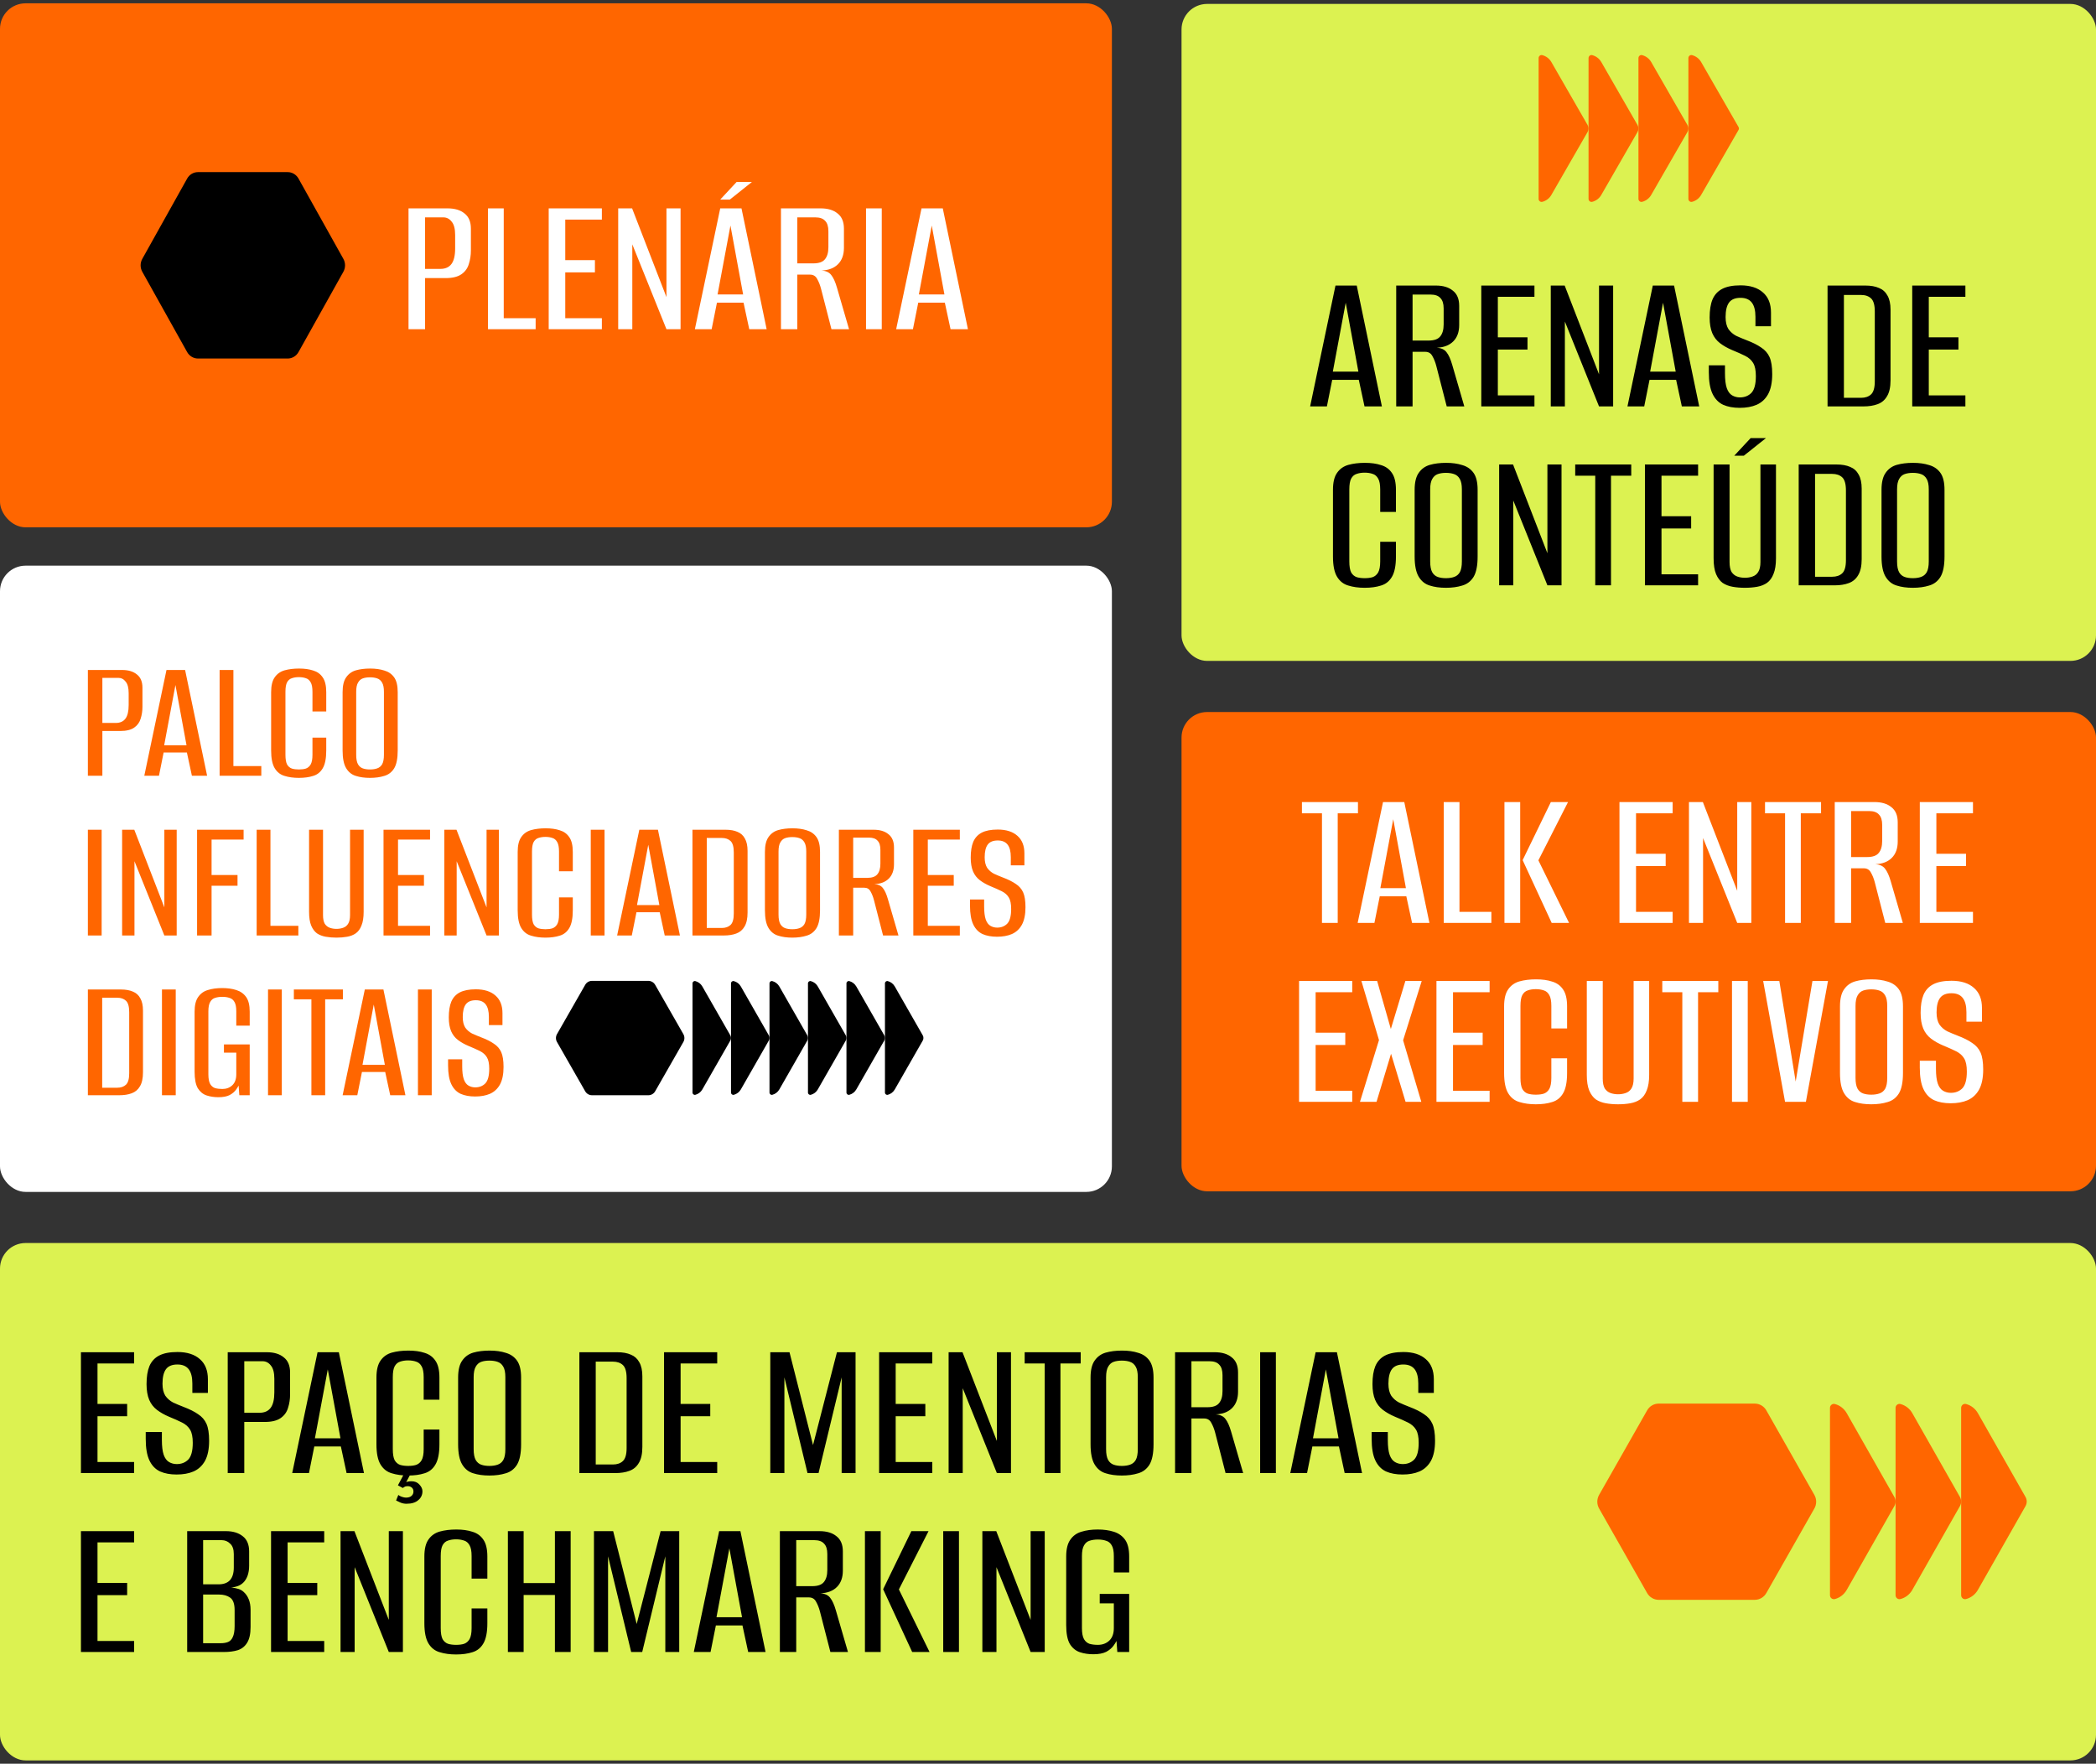
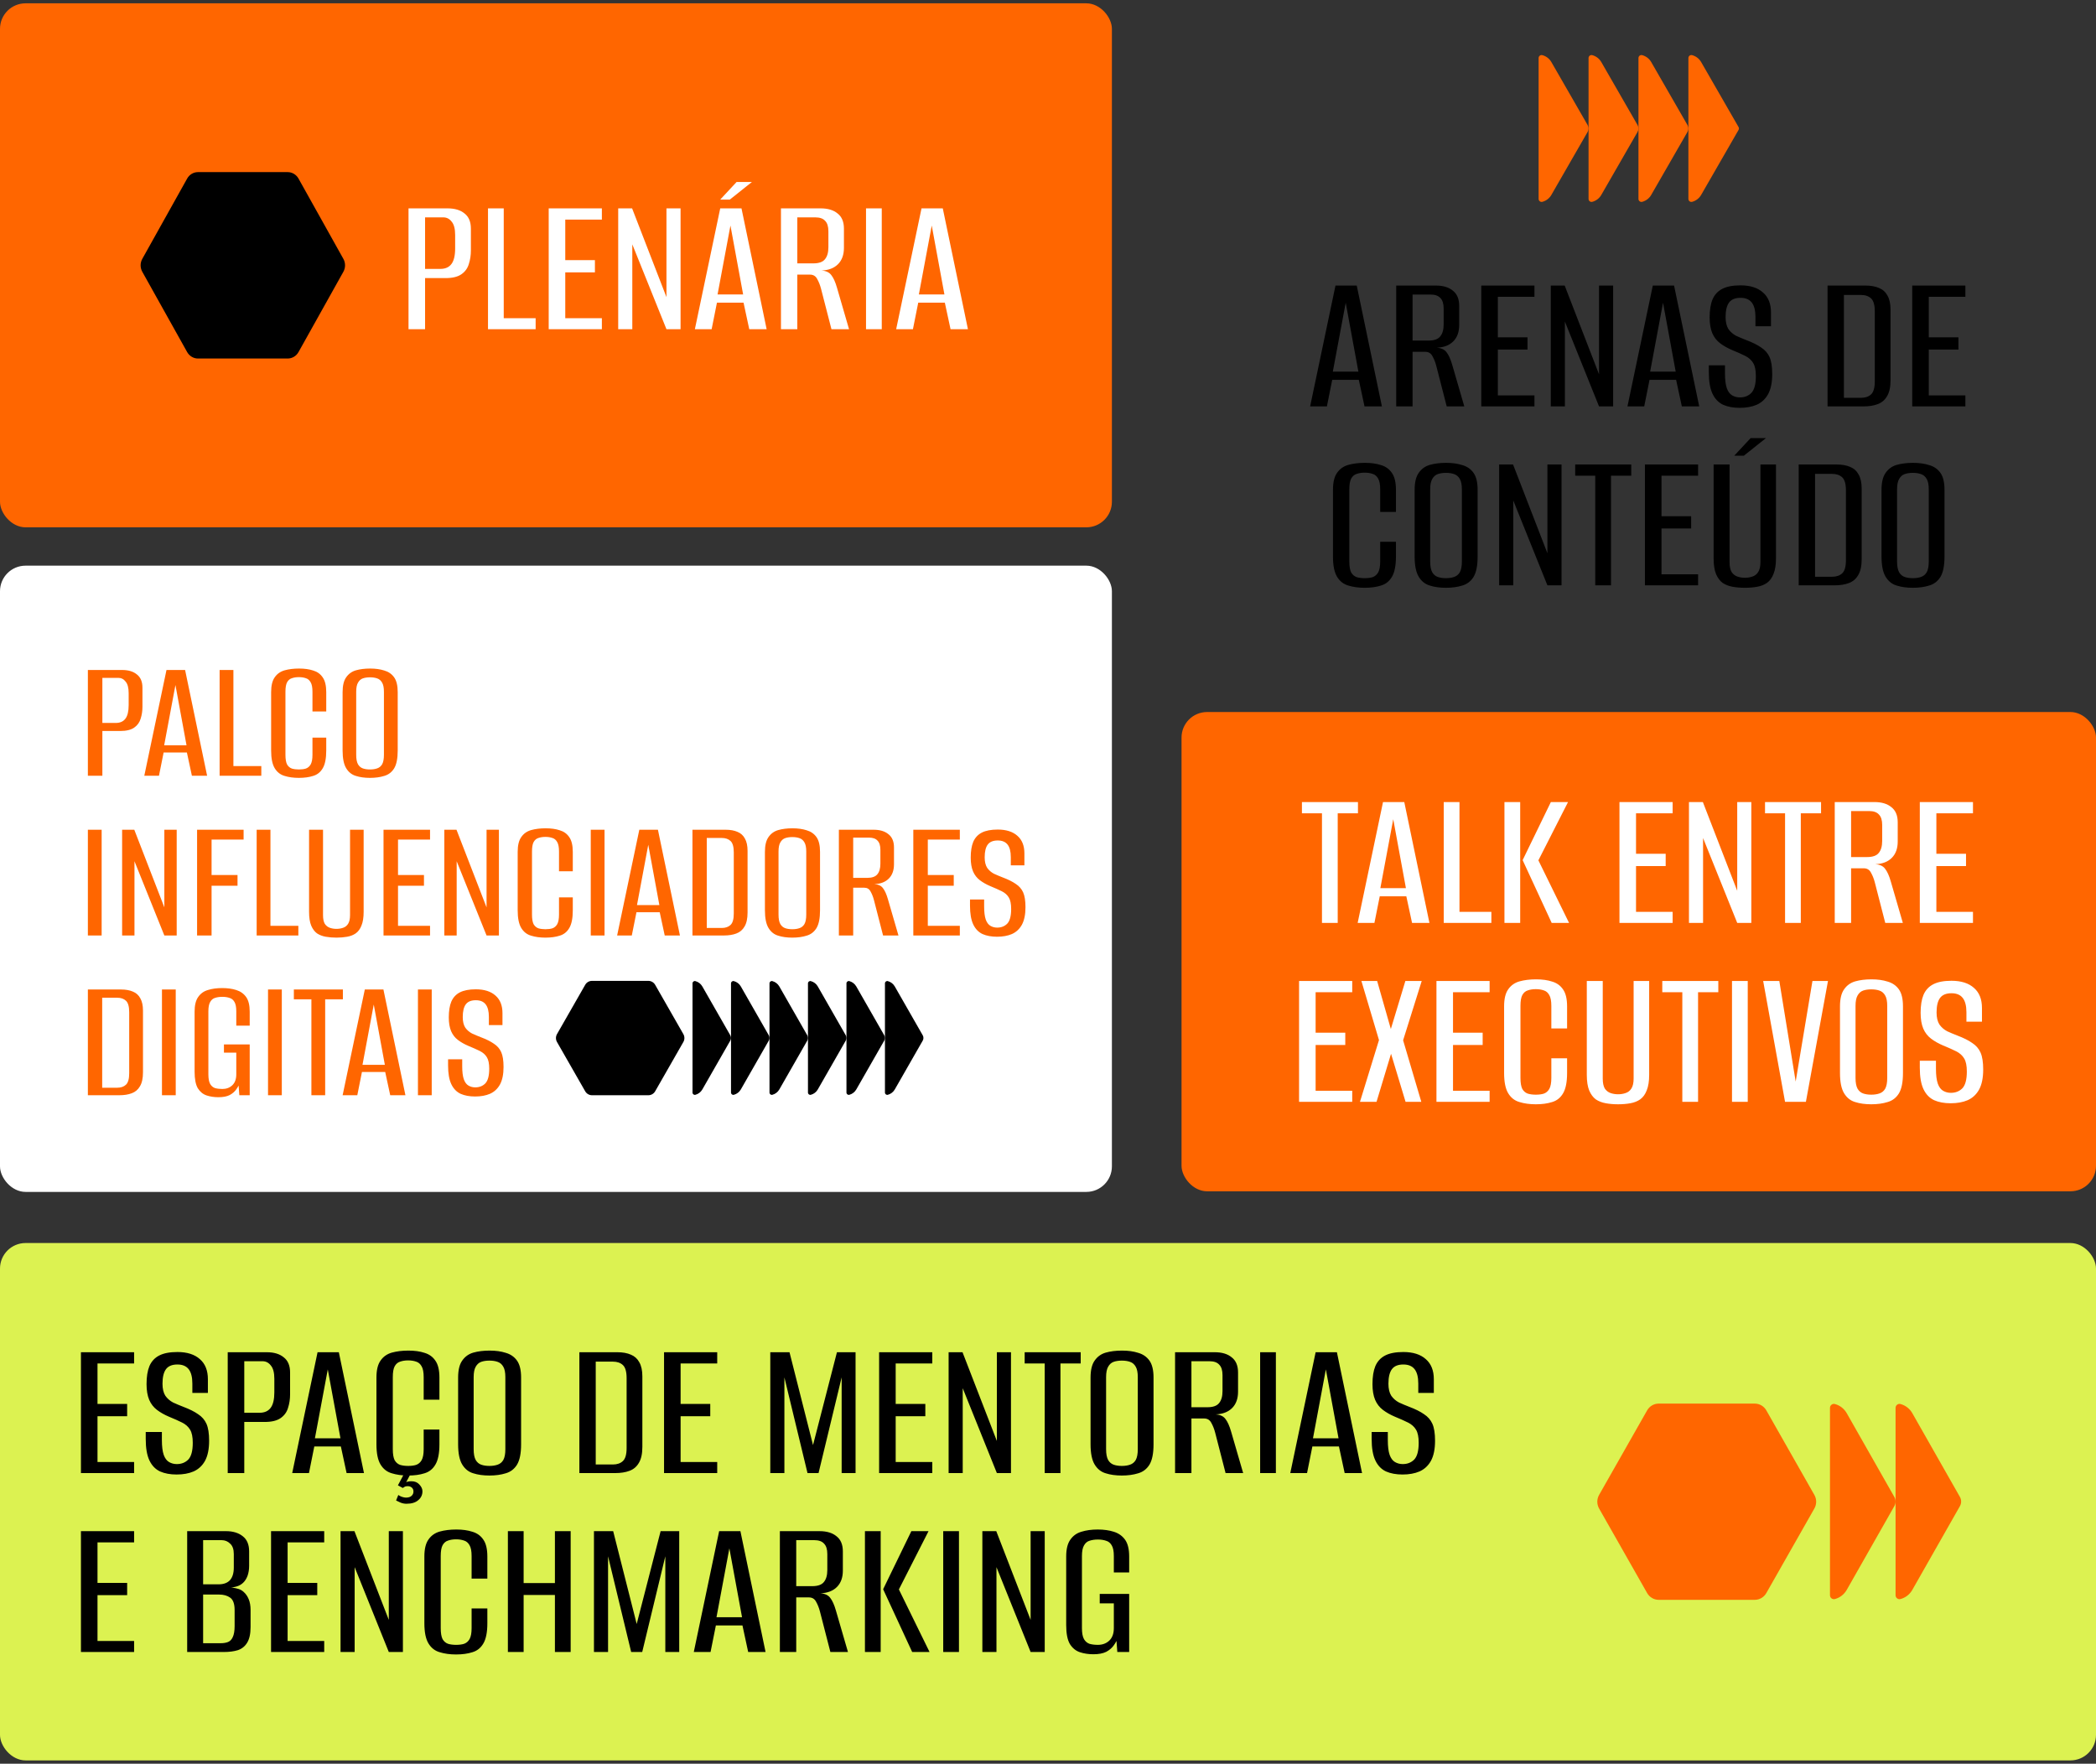
<svg xmlns="http://www.w3.org/2000/svg" width="328" height="276" viewBox="0 0 328 276" fill="none">
  <rect x="0" y="0" width="328" height="276" fill="#333333" stroke="none" />
  <rect y="0.519" width="174" height="82" rx="4" fill="#FF6600" />
  <path d="M45.019 26.934H30.982C30.282 26.934 29.633 27.319 29.285 27.948L22.269 40.506C21.917 41.134 21.917 41.904 22.269 42.533L29.285 55.091C29.638 55.719 30.282 56.104 30.982 56.104H45.019C45.719 56.104 46.368 55.719 46.715 55.091L53.732 42.533C54.084 41.904 54.084 41.134 53.732 40.506L46.715 27.948C46.363 27.319 45.719 26.934 45.019 26.934Z" fill="black" />
  <path d="M63.928 51.519V32.607H70.04C71.171 32.607 72.056 32.874 72.697 33.407C73.358 33.919 73.689 34.708 73.689 35.775V39.199C73.689 39.946 73.582 40.65 73.368 41.311C73.177 41.972 72.793 42.506 72.216 42.911C71.641 43.316 70.808 43.519 69.721 43.519H66.52V51.519H63.928ZM66.52 42.079H68.921C69.689 42.079 70.264 41.823 70.648 41.311C71.032 40.799 71.225 39.988 71.225 38.879V36.767C71.225 35.807 71.043 35.114 70.68 34.687C70.339 34.239 69.902 34.015 69.368 34.015H66.52V42.079ZM76.366 51.519V32.607H78.83V49.791H83.822V51.519H76.366ZM85.866 51.519V32.607H94.186V34.367H88.458V40.703H93.098V42.623H88.458V49.791H94.186V51.519H85.866ZM96.741 51.519V32.607H98.917L104.293 46.495V32.607H106.501V51.519H104.293L98.949 38.239V51.519H96.741ZM108.739 51.519L112.707 32.607H116.035L119.971 51.519H117.251L116.355 47.359H112.195L111.363 51.519H108.739ZM112.291 46.079H116.291L114.307 35.295L112.291 46.079ZM112.707 31.231L115.267 28.479H117.667L114.211 31.231H112.707ZM122.21 51.519V32.607H128.418C129.548 32.607 130.434 32.874 131.074 33.407C131.735 33.919 132.066 34.708 132.066 35.775V38.783C132.066 39.871 131.756 40.724 131.138 41.343C130.519 41.962 129.655 42.292 128.546 42.335C129.25 42.378 129.762 42.612 130.082 43.039C130.423 43.466 130.722 44.127 130.978 45.023L132.866 51.519H130.114L128.482 45.183C128.332 44.607 128.13 44.095 127.874 43.647C127.639 43.199 127.266 42.975 126.754 42.975H124.77V51.519H122.21ZM124.77 41.215H127.266C128.14 41.215 128.748 41.002 129.09 40.575C129.452 40.148 129.634 39.519 129.634 38.687V36.191C129.634 35.444 129.463 34.9 129.122 34.559C128.802 34.196 128.29 34.015 127.586 34.015H124.77V41.215ZM135.522 51.519V32.607H137.986V51.519H135.522ZM140.239 51.519L144.207 32.607H147.535L151.471 51.519H148.751L147.855 47.359H143.695L142.863 51.519H140.239ZM143.791 46.079H147.791L145.807 35.295L143.791 46.079Z" fill="white" />
  <rect y="88.519" width="174" height="98" rx="4" fill="white" />
  <path d="M13.751 121.392V104.844H19.099C20.089 104.844 20.863 105.077 21.423 105.544C22.002 105.992 22.291 106.683 22.291 107.616V110.612C22.291 111.265 22.198 111.881 22.011 112.46C21.843 113.039 21.507 113.505 21.003 113.86C20.499 114.215 19.771 114.392 18.819 114.392H16.019V121.392H13.751ZM16.019 113.132H18.119C18.791 113.132 19.295 112.908 19.631 112.46C19.967 112.012 20.135 111.303 20.135 110.332V108.484C20.135 107.644 19.977 107.037 19.659 106.664C19.361 106.272 18.978 106.076 18.511 106.076H16.019V113.132ZM22.582 121.392L26.054 104.844H28.966L32.41 121.392H30.03L29.246 117.752H25.606L24.878 121.392H22.582ZM25.69 116.632H29.19L27.454 107.196L25.69 116.632ZM34.368 121.392V104.844H36.525V119.88H40.892V121.392H34.368ZM46.769 121.728C45.929 121.728 45.182 121.625 44.529 121.42C43.876 121.233 43.362 120.832 42.989 120.216C42.616 119.6 42.429 118.676 42.429 117.444V108.316C42.429 107.289 42.616 106.515 42.989 105.992C43.362 105.451 43.876 105.087 44.529 104.9C45.201 104.713 45.957 104.62 46.797 104.62C47.656 104.62 48.393 104.723 49.009 104.928C49.644 105.115 50.138 105.469 50.493 105.992C50.866 106.515 51.053 107.289 51.053 108.316V111.34H48.897V108.26C48.897 107.588 48.804 107.093 48.617 106.776C48.43 106.44 48.178 106.225 47.861 106.132C47.544 106.02 47.18 105.964 46.769 105.964C46.358 105.964 45.994 106.02 45.677 106.132C45.36 106.225 45.108 106.44 44.921 106.776C44.753 107.093 44.669 107.588 44.669 108.26V118.116C44.669 118.788 44.753 119.292 44.921 119.628C45.108 119.945 45.36 120.16 45.677 120.272C45.994 120.365 46.358 120.412 46.769 120.412C47.198 120.412 47.562 120.365 47.861 120.272C48.178 120.16 48.43 119.945 48.617 119.628C48.804 119.292 48.897 118.788 48.897 118.116V115.428H51.053V117.444C51.053 118.695 50.866 119.628 50.493 120.244C50.138 120.841 49.644 121.233 49.009 121.42C48.374 121.625 47.628 121.728 46.769 121.728ZM57.897 121.728C57.057 121.728 56.319 121.625 55.685 121.42C55.05 121.233 54.546 120.832 54.173 120.216C53.799 119.6 53.613 118.676 53.613 117.444V108.316C53.613 107.289 53.799 106.515 54.173 105.992C54.546 105.451 55.05 105.087 55.685 104.9C56.338 104.713 57.085 104.62 57.925 104.62C58.765 104.62 59.502 104.723 60.137 104.928C60.79 105.115 61.303 105.469 61.677 105.992C62.05 106.515 62.237 107.289 62.237 108.316V117.444C62.237 118.695 62.05 119.628 61.677 120.244C61.303 120.841 60.79 121.233 60.137 121.42C59.483 121.625 58.737 121.728 57.897 121.728ZM57.897 120.412C58.326 120.412 58.699 120.356 59.017 120.244C59.353 120.132 59.614 119.917 59.801 119.6C59.987 119.264 60.081 118.769 60.081 118.116V108.26C60.081 107.625 59.987 107.149 59.801 106.832C59.614 106.496 59.353 106.272 59.017 106.16C58.699 106.048 58.326 105.992 57.897 105.992C57.467 105.992 57.094 106.048 56.777 106.16C56.459 106.272 56.207 106.496 56.021 106.832C55.834 107.149 55.741 107.625 55.741 108.26V118.116C55.741 118.769 55.834 119.264 56.021 119.6C56.207 119.917 56.459 120.132 56.777 120.244C57.094 120.356 57.467 120.412 57.897 120.412ZM13.751 146.392V129.844H15.907V146.392H13.751ZM19.111 146.392V129.844H21.015L25.719 141.996V129.844H27.651V146.392H25.719L21.043 134.772V146.392H19.111ZM30.841 146.392V129.844H38.121V131.384H33.109V136.928H37.169V138.608H33.109V146.392H30.841ZM40.165 146.392V129.844H42.321V144.88H46.689V146.392H40.165ZM52.65 146.728C52.053 146.728 51.492 146.681 50.97 146.588C50.447 146.495 49.99 146.317 49.598 146.056C49.224 145.776 48.926 145.375 48.702 144.852C48.478 144.311 48.366 143.592 48.366 142.696V129.844H50.55V143.2C50.55 143.797 50.643 144.255 50.83 144.572C51.035 144.871 51.297 145.076 51.614 145.188C51.931 145.3 52.276 145.356 52.65 145.356C53.023 145.356 53.368 145.3 53.686 145.188C54.022 145.076 54.283 144.871 54.47 144.572C54.675 144.255 54.778 143.797 54.778 143.2V129.844H56.906V142.696C56.906 143.573 56.794 144.283 56.57 144.824C56.364 145.365 56.066 145.776 55.674 146.056C55.3 146.317 54.852 146.495 54.33 146.588C53.807 146.681 53.247 146.728 52.65 146.728ZM60.017 146.392V129.844H67.297V131.384H62.285V136.928H66.345V138.608H62.285V144.88H67.297V146.392H60.017ZM69.532 146.392V129.844H71.436L76.141 141.996V129.844H78.073V146.392H76.141L71.465 134.772V146.392H69.532ZM85.351 146.728C84.511 146.728 83.764 146.625 83.111 146.42C82.458 146.233 81.944 145.832 81.571 145.216C81.198 144.6 81.011 143.676 81.011 142.444V133.316C81.011 132.289 81.198 131.515 81.571 130.992C81.944 130.451 82.458 130.087 83.111 129.9C83.783 129.713 84.539 129.62 85.379 129.62C86.238 129.62 86.975 129.723 87.591 129.928C88.226 130.115 88.72 130.469 89.075 130.992C89.448 131.515 89.635 132.289 89.635 133.316V136.34H87.479V133.26C87.479 132.588 87.386 132.093 87.199 131.776C87.012 131.44 86.76 131.225 86.443 131.132C86.126 131.02 85.762 130.964 85.351 130.964C84.94 130.964 84.576 131.02 84.259 131.132C83.942 131.225 83.69 131.44 83.503 131.776C83.335 132.093 83.251 132.588 83.251 133.26V143.116C83.251 143.788 83.335 144.292 83.503 144.628C83.69 144.945 83.942 145.16 84.259 145.272C84.576 145.365 84.94 145.412 85.351 145.412C85.78 145.412 86.144 145.365 86.443 145.272C86.76 145.16 87.012 144.945 87.199 144.628C87.386 144.292 87.479 143.788 87.479 143.116V140.428H89.635V142.444C89.635 143.695 89.448 144.628 89.075 145.244C88.72 145.841 88.226 146.233 87.591 146.42C86.956 146.625 86.21 146.728 85.351 146.728ZM92.447 146.392V129.844H94.603V146.392H92.447ZM96.574 146.392L100.046 129.844H102.958L106.402 146.392H104.022L103.238 142.752H99.598L98.87 146.392H96.574ZM99.682 141.632H103.182L101.446 132.196L99.682 141.632ZM108.361 146.392V129.844H113.541C114.287 129.844 114.913 129.956 115.417 130.18C115.921 130.385 116.303 130.731 116.565 131.216C116.845 131.701 116.985 132.345 116.985 133.148V142.808C116.985 143.741 116.826 144.469 116.509 144.992C116.21 145.515 115.781 145.879 115.221 146.084C114.679 146.289 114.026 146.392 113.261 146.392H108.361ZM110.601 145.216H112.953C113.531 145.216 113.989 145.057 114.325 144.74C114.661 144.423 114.829 143.825 114.829 142.948V133.4C114.829 132.523 114.661 131.925 114.325 131.608C113.989 131.291 113.531 131.132 112.953 131.132H110.601V145.216ZM123.986 146.728C123.146 146.728 122.409 146.625 121.774 146.42C121.14 146.233 120.636 145.832 120.262 145.216C119.889 144.6 119.702 143.676 119.702 142.444V133.316C119.702 132.289 119.889 131.515 120.262 130.992C120.636 130.451 121.14 130.087 121.774 129.9C122.428 129.713 123.174 129.62 124.014 129.62C124.854 129.62 125.592 129.723 126.226 129.928C126.88 130.115 127.393 130.469 127.766 130.992C128.14 131.515 128.326 132.289 128.326 133.316V142.444C128.326 143.695 128.14 144.628 127.766 145.244C127.393 145.841 126.88 146.233 126.226 146.42C125.573 146.625 124.826 146.728 123.986 146.728ZM123.986 145.412C124.416 145.412 124.789 145.356 125.106 145.244C125.442 145.132 125.704 144.917 125.89 144.6C126.077 144.264 126.17 143.769 126.17 143.116V133.26C126.17 132.625 126.077 132.149 125.89 131.832C125.704 131.496 125.442 131.272 125.106 131.16C124.789 131.048 124.416 130.992 123.986 130.992C123.557 130.992 123.184 131.048 122.866 131.16C122.549 131.272 122.297 131.496 122.11 131.832C121.924 132.149 121.83 132.625 121.83 133.26V143.116C121.83 143.769 121.924 144.264 122.11 144.6C122.297 144.917 122.549 145.132 122.866 145.244C123.184 145.356 123.557 145.412 123.986 145.412ZM131.275 146.392V129.844H136.707C137.696 129.844 138.471 130.077 139.031 130.544C139.609 130.992 139.899 131.683 139.899 132.616V135.248C139.899 136.2 139.628 136.947 139.087 137.488C138.545 138.029 137.789 138.319 136.819 138.356C137.435 138.393 137.883 138.599 138.163 138.972C138.461 139.345 138.723 139.924 138.947 140.708L140.599 146.392H138.191L136.763 140.848C136.632 140.344 136.455 139.896 136.231 139.504C136.025 139.112 135.699 138.916 135.251 138.916H133.515V146.392H131.275ZM133.515 137.376H135.699C136.464 137.376 136.996 137.189 137.295 136.816C137.612 136.443 137.771 135.892 137.771 135.164V132.98C137.771 132.327 137.621 131.851 137.323 131.552C137.043 131.235 136.595 131.076 135.979 131.076H133.515V137.376ZM142.923 146.392V129.844H150.203V131.384H145.191V136.928H149.251V138.608H145.191V144.88H150.203V146.392H142.923ZM156.023 146.588C155.145 146.588 154.389 146.448 153.755 146.168C153.12 145.869 152.635 145.365 152.299 144.656C151.963 143.947 151.795 142.967 151.795 141.716V140.764C152.168 140.764 152.541 140.764 152.915 140.764C153.288 140.764 153.652 140.764 154.007 140.764V141.856C154.007 142.733 154.091 143.415 154.259 143.9C154.427 144.367 154.669 144.693 154.987 144.88C155.304 145.067 155.659 145.16 156.051 145.16C156.685 145.16 157.208 144.955 157.619 144.544C158.029 144.115 158.235 143.349 158.235 142.248C158.235 141.445 158.113 140.848 157.871 140.456C157.628 140.045 157.264 139.719 156.779 139.476C156.293 139.233 155.687 138.963 154.959 138.664C154.343 138.403 153.801 138.095 153.335 137.74C152.868 137.385 152.513 136.928 152.271 136.368C152.028 135.789 151.907 135.071 151.907 134.212C151.907 133.204 152.037 132.383 152.299 131.748C152.579 131.095 153.027 130.609 153.643 130.292C154.259 129.975 155.089 129.816 156.135 129.816C157.46 129.816 158.487 130.143 159.215 130.796C159.943 131.431 160.307 132.345 160.307 133.54V135.416C159.952 135.416 159.597 135.416 159.243 135.416C158.888 135.416 158.533 135.416 158.179 135.416V134.128C158.179 133.251 158.011 132.597 157.675 132.168C157.339 131.739 156.825 131.524 156.135 131.524C155.407 131.524 154.884 131.739 154.567 132.168C154.249 132.597 154.091 133.26 154.091 134.156C154.091 134.847 154.221 135.397 154.483 135.808C154.763 136.2 155.117 136.508 155.547 136.732C155.995 136.937 156.461 137.133 156.947 137.32C157.787 137.637 158.459 137.973 158.963 138.328C159.485 138.664 159.868 139.103 160.111 139.644C160.353 140.185 160.475 140.96 160.475 141.968C160.475 143.107 160.288 144.021 159.915 144.712C159.541 145.384 159.019 145.869 158.347 146.168C157.693 146.448 156.919 146.588 156.023 146.588ZM13.751 171.392V154.844H18.931C19.678 154.844 20.303 154.956 20.807 155.18C21.311 155.385 21.694 155.731 21.955 156.216C22.235 156.701 22.375 157.345 22.375 158.148V167.808C22.375 168.741 22.217 169.469 21.899 169.992C21.601 170.515 21.171 170.879 20.611 171.084C20.07 171.289 19.417 171.392 18.651 171.392H13.751ZM15.991 170.216H18.343C18.922 170.216 19.379 170.057 19.715 169.74C20.051 169.423 20.219 168.825 20.219 167.948V158.4C20.219 157.523 20.051 156.925 19.715 156.608C19.379 156.291 18.922 156.132 18.343 156.132H15.991V170.216ZM25.345 171.392V154.844H27.501V171.392H25.345ZM34.176 171.7C33.504 171.7 32.888 171.607 32.328 171.42C31.768 171.233 31.311 170.86 30.956 170.3C30.62 169.721 30.452 168.853 30.452 167.696V158.316C30.452 157.308 30.639 156.543 31.012 156.02C31.386 155.479 31.89 155.115 32.524 154.928C33.178 154.723 33.924 154.62 34.764 154.62C35.604 154.62 36.342 154.723 36.976 154.928C37.63 155.133 38.143 155.497 38.516 156.02C38.89 156.543 39.076 157.308 39.076 158.316V160.5H36.976V158.26C36.976 157.607 36.883 157.121 36.696 156.804C36.51 156.468 36.248 156.253 35.912 156.16C35.595 156.048 35.222 155.992 34.792 155.992C34.363 155.992 33.98 156.048 33.644 156.16C33.327 156.253 33.075 156.468 32.888 156.804C32.702 157.121 32.608 157.607 32.608 158.26V168.116C32.608 168.788 32.702 169.292 32.888 169.628C33.075 169.945 33.327 170.16 33.644 170.272C33.98 170.365 34.363 170.412 34.792 170.412C35.427 170.412 35.95 170.216 36.36 169.824C36.771 169.432 36.976 168.863 36.976 168.116V164.728H35.044V163.44H39.076V171.392H37.452L37.34 169.88C37.284 169.992 37.219 170.104 37.144 170.216C37.088 170.309 37.032 170.393 36.976 170.468C36.734 170.823 36.388 171.121 35.94 171.364C35.492 171.588 34.904 171.7 34.176 171.7ZM41.943 171.392V154.844H44.099V171.392H41.943ZM48.73 171.392V156.384H45.986V154.844H53.658V156.384H50.886V171.392H48.73ZM53.617 171.392L57.089 154.844H60.001L63.445 171.392H61.065L60.281 167.752H56.641L55.913 171.392H53.617ZM56.725 166.632H60.225L58.489 157.196L56.725 166.632ZM65.404 171.392V154.844H67.56V171.392H65.404ZM74.347 171.588C73.47 171.588 72.714 171.448 72.079 171.168C71.444 170.869 70.959 170.365 70.623 169.656C70.287 168.947 70.119 167.967 70.119 166.716V165.764C70.492 165.764 70.866 165.764 71.239 165.764C71.612 165.764 71.976 165.764 72.331 165.764V166.856C72.331 167.733 72.415 168.415 72.583 168.9C72.751 169.367 72.994 169.693 73.311 169.88C73.628 170.067 73.983 170.16 74.375 170.16C75.01 170.16 75.532 169.955 75.943 169.544C76.354 169.115 76.559 168.349 76.559 167.248C76.559 166.445 76.438 165.848 76.195 165.456C75.952 165.045 75.588 164.719 75.103 164.476C74.618 164.233 74.011 163.963 73.283 163.664C72.667 163.403 72.126 163.095 71.659 162.74C71.192 162.385 70.838 161.928 70.595 161.368C70.352 160.789 70.231 160.071 70.231 159.212C70.231 158.204 70.362 157.383 70.623 156.748C70.903 156.095 71.351 155.609 71.967 155.292C72.583 154.975 73.414 154.816 74.459 154.816C75.784 154.816 76.811 155.143 77.539 155.796C78.267 156.431 78.631 157.345 78.631 158.54V160.416C78.276 160.416 77.922 160.416 77.567 160.416C77.212 160.416 76.858 160.416 76.503 160.416V159.128C76.503 158.251 76.335 157.597 75.999 157.168C75.663 156.739 75.15 156.524 74.459 156.524C73.731 156.524 73.208 156.739 72.891 157.168C72.574 157.597 72.415 158.26 72.415 159.156C72.415 159.847 72.546 160.397 72.807 160.808C73.087 161.2 73.442 161.508 73.871 161.732C74.319 161.937 74.786 162.133 75.271 162.32C76.111 162.637 76.783 162.973 77.287 163.328C77.81 163.664 78.192 164.103 78.435 164.644C78.678 165.185 78.799 165.96 78.799 166.968C78.799 168.107 78.612 169.021 78.239 169.712C77.866 170.384 77.343 170.869 76.671 171.168C76.018 171.448 75.243 171.588 74.347 171.588Z" fill="#FF6600" />
  <path d="M101.461 153.494H92.641C92.201 153.494 91.793 153.73 91.575 154.116L87.166 161.821C86.945 162.206 86.945 162.679 87.166 163.065L91.575 170.77C91.796 171.155 92.201 171.392 92.641 171.392H101.461C101.9 171.392 102.308 171.155 102.527 170.77L106.935 163.065C107.157 162.679 107.157 162.206 106.935 161.821L102.527 154.116C102.305 153.73 101.9 153.494 101.461 153.494Z" fill="black" />
  <path d="M108.37 170.971C108.37 171.211 108.595 171.382 108.823 171.321C109.276 171.201 109.667 170.903 109.908 170.485L114.281 162.845C114.429 162.585 114.429 162.268 114.281 162.009L109.908 154.368C109.667 153.951 109.276 153.653 108.823 153.533C108.595 153.471 108.37 153.646 108.37 153.883V170.974V170.971Z" fill="black" />
  <path d="M126.438 170.971C126.438 171.211 126.663 171.382 126.891 171.321C127.344 171.201 127.736 170.903 127.976 170.485L132.35 162.845C132.497 162.585 132.497 162.268 132.35 162.009L127.976 154.368C127.736 153.951 127.344 153.653 126.891 153.533C126.663 153.471 126.438 153.646 126.438 153.883V170.974V170.971Z" fill="black" />
  <path d="M114.394 170.971C114.394 171.211 114.618 171.382 114.846 171.321C115.299 171.201 115.691 170.903 115.932 170.485L120.305 162.845C120.452 162.585 120.452 162.268 120.305 162.009L115.932 154.368C115.691 153.951 115.299 153.653 114.846 153.533C114.618 153.471 114.394 153.646 114.394 153.883V170.974V170.971Z" fill="black" />
  <path d="M132.462 170.971C132.462 171.211 132.687 171.382 132.915 171.321C133.367 171.201 133.759 170.903 134 170.485L138.373 162.845C138.521 162.585 138.521 162.268 138.373 162.009L134 154.368C133.759 153.951 133.367 153.653 132.915 153.533C132.687 153.471 132.462 153.646 132.462 153.883V170.974V170.971Z" fill="black" />
  <path d="M120.417 170.971C120.417 171.211 120.642 171.382 120.87 171.321C121.322 171.201 121.714 170.903 121.955 170.485L126.328 162.845C126.476 162.585 126.476 162.268 126.328 162.009L121.955 154.368C121.714 153.951 121.322 153.653 120.87 153.533C120.642 153.471 120.417 153.646 120.417 153.883V170.974V170.971Z" fill="black" />
  <path d="M138.485 170.971C138.485 171.211 138.71 171.382 138.938 171.321C139.391 171.201 139.783 170.903 140.023 170.485L144.396 162.845C144.544 162.585 144.544 162.268 144.396 162.009L140.023 154.368C139.783 153.951 139.391 153.653 138.938 153.533C138.71 153.471 138.485 153.646 138.485 153.883V170.974V170.971Z" fill="black" />
-   <rect x="184.896" y="0.615" width="143.104" height="102.808" rx="4" fill="#DCF251" />
  <path d="M240.775 31.129C240.775 31.438 241.066 31.66 241.363 31.582C241.949 31.427 242.46 31.044 242.771 30.502L248.443 20.645C248.634 20.311 248.634 19.9 248.443 19.568L242.771 9.711C242.46 9.171 241.949 8.788 241.363 8.631C241.066 8.552 240.775 8.775 240.775 9.083V31.129Z" fill="#FF6600" />
  <path d="M248.589 31.129C248.589 31.438 248.88 31.66 249.176 31.582C249.762 31.427 250.273 31.044 250.585 30.502L256.257 20.645C256.448 20.311 256.448 19.9 256.257 19.568L250.585 9.711C250.273 9.171 249.762 8.788 249.176 8.631C248.88 8.552 248.589 8.775 248.589 9.083V31.129Z" fill="#FF6600" />
  <path d="M256.4 31.129C256.4 31.438 256.691 31.66 256.988 31.582C257.574 31.427 258.085 31.044 258.396 30.502L264.068 20.645C264.259 20.311 264.259 19.9 264.068 19.568L258.396 9.711C258.085 9.171 257.574 8.788 256.988 8.631C256.691 8.552 256.4 8.775 256.4 9.083V31.129Z" fill="#FF6600" />
  <path d="M264.214 31.129C264.214 31.438 264.505 31.66 264.801 31.582C265.387 31.427 265.898 31.044 266.21 30.502L272.058 20.34C272.142 20.196 272.142 20.017 272.058 19.873L266.21 9.711C265.898 9.171 265.387 8.788 264.801 8.631C264.505 8.552 264.214 8.775 264.214 9.083V31.129Z" fill="#FF6600" />
  <path d="M205.02 63.598L208.988 44.686H212.316L216.252 63.598H213.532L212.636 59.438H208.476L207.644 63.598H205.02ZM208.572 58.158H212.572L210.588 47.374L208.572 58.158ZM218.491 63.598V44.686H224.699C225.83 44.686 226.715 44.952 227.355 45.486C228.016 45.998 228.347 46.787 228.347 47.854V50.862C228.347 51.95 228.038 52.803 227.419 53.422C226.8 54.04 225.936 54.371 224.827 54.414C225.531 54.456 226.043 54.691 226.363 55.118C226.704 55.544 227.003 56.206 227.259 57.102L229.147 63.598H226.395L224.763 57.262C224.614 56.686 224.411 56.174 224.155 55.726C223.92 55.278 223.547 55.054 223.035 55.054H221.051V63.598H218.491ZM221.051 53.294H223.547C224.422 53.294 225.03 53.08 225.371 52.654C225.734 52.227 225.915 51.598 225.915 50.766V48.27C225.915 47.523 225.744 46.979 225.403 46.638C225.083 46.275 224.571 46.094 223.867 46.094H221.051V53.294ZM231.803 63.598V44.686H240.123V46.446H234.395V52.782H239.035V54.702H234.395V61.87H240.123V63.598H231.803ZM242.678 63.598V44.686H244.854L250.23 58.574V44.686H252.438V63.598H250.23L244.886 50.318V63.598H242.678ZM254.677 63.598L258.645 44.686H261.973L265.909 63.598H263.189L262.293 59.438H258.133L257.301 63.598H254.677ZM258.229 58.158H262.229L260.245 47.374L258.229 58.158ZM272.243 63.822C271.241 63.822 270.377 63.662 269.651 63.342C268.926 63 268.371 62.424 267.987 61.614C267.603 60.803 267.411 59.683 267.411 58.254V57.166C267.838 57.166 268.265 57.166 268.691 57.166C269.118 57.166 269.534 57.166 269.939 57.166V58.414C269.939 59.416 270.035 60.195 270.227 60.75C270.419 61.283 270.697 61.656 271.059 61.87C271.422 62.083 271.827 62.19 272.275 62.19C273.001 62.19 273.598 61.955 274.067 61.486C274.537 60.995 274.771 60.12 274.771 58.862C274.771 57.944 274.633 57.262 274.355 56.814C274.078 56.344 273.662 55.971 273.107 55.694C272.553 55.416 271.859 55.107 271.027 54.766C270.323 54.467 269.705 54.115 269.171 53.71C268.638 53.304 268.233 52.782 267.955 52.142C267.678 51.48 267.539 50.659 267.539 49.678C267.539 48.526 267.689 47.587 267.987 46.862C268.307 46.115 268.819 45.56 269.523 45.198C270.227 44.835 271.177 44.654 272.371 44.654C273.886 44.654 275.059 45.027 275.891 45.774C276.723 46.499 277.139 47.544 277.139 48.91V51.054C276.734 51.054 276.329 51.054 275.923 51.054C275.518 51.054 275.113 51.054 274.707 51.054V49.582C274.707 48.579 274.515 47.832 274.131 47.342C273.747 46.851 273.161 46.606 272.371 46.606C271.539 46.606 270.942 46.851 270.579 47.342C270.217 47.832 270.035 48.59 270.035 49.614C270.035 50.403 270.185 51.032 270.483 51.502C270.803 51.95 271.209 52.302 271.699 52.558C272.211 52.792 272.745 53.016 273.299 53.23C274.259 53.592 275.027 53.976 275.603 54.382C276.201 54.766 276.638 55.267 276.915 55.886C277.193 56.504 277.331 57.39 277.331 58.542C277.331 59.843 277.118 60.888 276.691 61.678C276.265 62.446 275.667 63 274.899 63.342C274.153 63.662 273.267 63.822 272.243 63.822ZM285.991 63.598V44.686H291.911C292.764 44.686 293.479 44.814 294.055 45.07C294.631 45.304 295.068 45.699 295.367 46.254C295.687 46.808 295.847 47.544 295.847 48.462V59.502C295.847 60.568 295.666 61.4 295.303 61.998C294.962 62.595 294.471 63.011 293.831 63.246C293.212 63.48 292.466 63.598 291.591 63.598H285.991ZM288.551 62.254H291.239C291.9 62.254 292.423 62.072 292.807 61.71C293.191 61.347 293.383 60.664 293.383 59.662V48.75C293.383 47.747 293.191 47.064 292.807 46.702C292.423 46.339 291.9 46.158 291.239 46.158H288.551V62.254ZM299.241 63.598V44.686H307.561V46.446H301.833V52.782H306.473V54.702H301.833V61.87H307.561V63.598H299.241ZM213.554 91.982C212.594 91.982 211.74 91.864 210.994 91.63C210.247 91.416 209.66 90.958 209.234 90.254C208.807 89.55 208.594 88.494 208.594 87.086V76.654C208.594 75.48 208.807 74.595 209.234 73.998C209.66 73.379 210.247 72.963 210.994 72.75C211.762 72.536 212.626 72.43 213.586 72.43C214.567 72.43 215.41 72.547 216.114 72.782C216.839 72.995 217.404 73.4 217.81 73.998C218.236 74.595 218.45 75.48 218.45 76.654V80.11H215.986V76.59C215.986 75.822 215.879 75.256 215.666 74.894C215.452 74.51 215.164 74.264 214.802 74.158C214.439 74.03 214.023 73.966 213.554 73.966C213.084 73.966 212.668 74.03 212.306 74.158C211.943 74.264 211.655 74.51 211.442 74.894C211.25 75.256 211.154 75.822 211.154 76.59V87.854C211.154 88.622 211.25 89.198 211.442 89.582C211.655 89.944 211.943 90.19 212.306 90.318C212.668 90.424 213.084 90.478 213.554 90.478C214.044 90.478 214.46 90.424 214.802 90.318C215.164 90.19 215.452 89.944 215.666 89.582C215.879 89.198 215.986 88.622 215.986 87.854V84.782H218.45V87.086C218.45 88.515 218.236 89.582 217.81 90.286C217.404 90.968 216.839 91.416 216.114 91.63C215.388 91.864 214.535 91.982 213.554 91.982ZM226.271 91.982C225.311 91.982 224.468 91.864 223.743 91.63C223.018 91.416 222.442 90.958 222.015 90.254C221.588 89.55 221.375 88.494 221.375 87.086V76.654C221.375 75.48 221.588 74.595 222.015 73.998C222.442 73.379 223.018 72.963 223.743 72.75C224.49 72.536 225.343 72.43 226.303 72.43C227.263 72.43 228.106 72.547 228.831 72.782C229.578 72.995 230.164 73.4 230.591 73.998C231.018 74.595 231.231 75.48 231.231 76.654V87.086C231.231 88.515 231.018 89.582 230.591 90.286C230.164 90.968 229.578 91.416 228.831 91.63C228.084 91.864 227.231 91.982 226.271 91.982ZM226.271 90.478C226.762 90.478 227.188 90.414 227.551 90.286C227.935 90.158 228.234 89.912 228.447 89.55C228.66 89.166 228.767 88.6 228.767 87.854V76.59C228.767 75.864 228.66 75.32 228.447 74.958C228.234 74.574 227.935 74.318 227.551 74.19C227.188 74.062 226.762 73.998 226.271 73.998C225.78 73.998 225.354 74.062 224.991 74.19C224.628 74.318 224.34 74.574 224.127 74.958C223.914 75.32 223.807 75.864 223.807 76.59V87.854C223.807 88.6 223.914 89.166 224.127 89.55C224.34 89.912 224.628 90.158 224.991 90.286C225.354 90.414 225.78 90.478 226.271 90.478ZM234.6 91.598V72.686H236.776L242.152 86.574V72.686H244.36V91.598H242.152L236.808 78.318V91.598H234.6ZM249.639 91.598V74.446H246.503V72.686H255.271V74.446H252.103V91.598H249.639ZM257.413 91.598V72.686H265.733V74.446H260.005V80.782H264.645V82.702H260.005V89.87H265.733V91.598H257.413ZM273.056 91.982C272.373 91.982 271.733 91.928 271.136 91.822C270.539 91.715 270.016 91.512 269.568 91.214C269.141 90.894 268.8 90.435 268.544 89.838C268.288 89.219 268.16 88.398 268.16 87.374V72.686H270.656V87.95C270.656 88.632 270.763 89.155 270.976 89.518C271.211 89.859 271.509 90.094 271.872 90.222C272.235 90.35 272.629 90.414 273.056 90.414C273.483 90.414 273.877 90.35 274.24 90.222C274.624 90.094 274.923 89.859 275.136 89.518C275.371 89.155 275.488 88.632 275.488 87.95V72.686H277.92V87.374C277.92 88.376 277.792 89.187 277.536 89.806C277.301 90.424 276.96 90.894 276.512 91.214C276.085 91.512 275.573 91.715 274.976 91.822C274.379 91.928 273.739 91.982 273.056 91.982ZM271.392 71.31L273.952 68.558H276.352L272.896 71.31H271.392ZM281.475 91.598V72.686H287.395C288.249 72.686 288.963 72.814 289.539 73.07C290.115 73.304 290.553 73.699 290.851 74.254C291.171 74.808 291.331 75.544 291.331 76.462V87.502C291.331 88.568 291.15 89.4 290.787 89.998C290.446 90.595 289.955 91.011 289.315 91.246C288.697 91.48 287.95 91.598 287.075 91.598H281.475ZM284.035 90.254H286.723C287.385 90.254 287.907 90.072 288.291 89.71C288.675 89.347 288.867 88.664 288.867 87.662V76.75C288.867 75.747 288.675 75.064 288.291 74.702C287.907 74.339 287.385 74.158 286.723 74.158H284.035V90.254ZM299.333 91.982C298.373 91.982 297.531 91.864 296.805 91.63C296.08 91.416 295.504 90.958 295.077 90.254C294.651 89.55 294.437 88.494 294.437 87.086V76.654C294.437 75.48 294.651 74.595 295.077 73.998C295.504 73.379 296.08 72.963 296.805 72.75C297.552 72.536 298.405 72.43 299.365 72.43C300.325 72.43 301.168 72.547 301.893 72.782C302.64 72.995 303.227 73.4 303.653 73.998C304.08 74.595 304.293 75.48 304.293 76.654V87.086C304.293 88.515 304.08 89.582 303.653 90.286C303.227 90.968 302.64 91.416 301.893 91.63C301.147 91.864 300.293 91.982 299.333 91.982ZM299.333 90.478C299.824 90.478 300.251 90.414 300.613 90.286C300.997 90.158 301.296 89.912 301.509 89.55C301.723 89.166 301.829 88.6 301.829 87.854V76.59C301.829 75.864 301.723 75.32 301.509 74.958C301.296 74.574 300.997 74.318 300.613 74.19C300.251 74.062 299.824 73.998 299.333 73.998C298.843 73.998 298.416 74.062 298.053 74.19C297.691 74.318 297.403 74.574 297.189 74.958C296.976 75.32 296.869 75.864 296.869 76.59V87.854C296.869 88.6 296.976 89.166 297.189 89.55C297.403 89.912 297.691 90.158 298.053 90.286C298.416 90.414 298.843 90.478 299.333 90.478Z" fill="black" />
  <rect x="184.896" y="111.423" width="143.104" height="75" rx="4" fill="#FF6600" />
  <path d="M206.873 144.423V127.271H203.737V125.511H212.505V127.271H209.337V144.423H206.873ZM212.458 144.423L216.426 125.511H219.754L223.69 144.423H220.97L220.074 140.263H215.914L215.082 144.423H212.458ZM216.01 138.983H220.01L218.026 128.199L216.01 138.983ZM225.928 144.423V125.511H228.392V142.695H233.384V144.423H225.928ZM242.82 144.423L238.276 134.599L242.692 125.511H245.38L240.74 134.631L245.54 144.423H242.82ZM235.428 144.423V125.511H237.892V144.423H235.428ZM253.428 144.423V125.511H261.748V127.271H256.02V133.607H260.66V135.527H256.02V142.695H261.748V144.423H253.428ZM264.303 144.423V125.511H266.479L271.855 139.399V125.511H274.063V144.423H271.855L266.511 131.143V144.423H264.303ZM279.342 144.423V127.271H276.206V125.511H284.974V127.271H281.806V144.423H279.342ZM287.116 144.423V125.511H293.324C294.455 125.511 295.34 125.778 295.98 126.311C296.641 126.823 296.972 127.612 296.972 128.679V131.687C296.972 132.775 296.663 133.628 296.044 134.247C295.425 134.866 294.561 135.196 293.452 135.239C294.156 135.282 294.668 135.516 294.988 135.943C295.329 136.37 295.628 137.031 295.884 137.927L297.772 144.423H295.02L293.388 138.087C293.239 137.511 293.036 136.999 292.78 136.551C292.545 136.103 292.172 135.879 291.66 135.879H289.676V144.423H287.116ZM289.676 134.119H292.172C293.047 134.119 293.655 133.906 293.996 133.479C294.359 133.052 294.54 132.423 294.54 131.591V129.095C294.54 128.348 294.369 127.804 294.028 127.463C293.708 127.1 293.196 126.919 292.492 126.919H289.676V134.119ZM300.428 144.423V125.511H308.748V127.271H303.02V133.607H307.66V135.527H303.02V142.695H308.748V144.423H300.428ZM203.288 172.423V153.511H211.608V155.271H205.88V161.607H210.52V163.527H205.88V170.695H211.608V172.423H203.288ZM212.819 172.423L215.795 162.759L213.043 153.511H215.507L217.651 161.031L219.923 153.511H222.483L219.571 162.791L222.419 172.423H219.955L217.683 164.903L215.411 172.423H212.819ZM224.788 172.423V153.511H233.108V155.271H227.38V161.607H232.02V163.527H227.38V170.695H233.108V172.423H224.788ZM240.335 172.807C239.375 172.807 238.522 172.69 237.775 172.455C237.028 172.242 236.442 171.783 236.015 171.079C235.588 170.375 235.375 169.319 235.375 167.911V157.479C235.375 156.306 235.588 155.42 236.015 154.823C236.442 154.204 237.028 153.788 237.775 153.575C238.543 153.362 239.407 153.255 240.367 153.255C241.348 153.255 242.191 153.372 242.895 153.607C243.62 153.82 244.186 154.226 244.591 154.823C245.018 155.42 245.231 156.306 245.231 157.479V160.935H242.767V157.415C242.767 156.647 242.66 156.082 242.447 155.719C242.234 155.335 241.946 155.09 241.583 154.983C241.22 154.855 240.804 154.791 240.335 154.791C239.866 154.791 239.45 154.855 239.087 154.983C238.724 155.09 238.436 155.335 238.223 155.719C238.031 156.082 237.935 156.647 237.935 157.415V168.679C237.935 169.447 238.031 170.023 238.223 170.407C238.436 170.77 238.724 171.015 239.087 171.143C239.45 171.25 239.866 171.303 240.335 171.303C240.826 171.303 241.242 171.25 241.583 171.143C241.946 171.015 242.234 170.77 242.447 170.407C242.66 170.023 242.767 169.447 242.767 168.679V165.607H245.231V167.911C245.231 169.34 245.018 170.407 244.591 171.111C244.186 171.794 243.62 172.242 242.895 172.455C242.17 172.69 241.316 172.807 240.335 172.807ZM253.212 172.807C252.529 172.807 251.889 172.754 251.292 172.647C250.695 172.54 250.172 172.338 249.724 172.039C249.297 171.719 248.956 171.26 248.7 170.663C248.444 170.044 248.316 169.223 248.316 168.199V153.511H250.812V168.775C250.812 169.458 250.919 169.98 251.132 170.343C251.367 170.684 251.665 170.919 252.028 171.047C252.391 171.175 252.785 171.239 253.212 171.239C253.639 171.239 254.033 171.175 254.396 171.047C254.78 170.919 255.079 170.684 255.292 170.343C255.527 169.98 255.644 169.458 255.644 168.775V153.511H258.076V168.199C258.076 169.202 257.948 170.012 257.692 170.631C257.457 171.25 257.116 171.719 256.668 172.039C256.241 172.338 255.729 172.54 255.132 172.647C254.535 172.754 253.895 172.807 253.212 172.807ZM263.264 172.423V155.271H260.128V153.511H268.896V155.271H265.728V172.423H263.264ZM271.038 172.423V153.511H273.502V172.423H271.038ZM279.339 172.423L275.915 153.511H278.443L281.035 169.447H280.971L283.627 153.511H286.059L282.603 172.423H279.339ZM292.833 172.807C291.873 172.807 291.031 172.69 290.305 172.455C289.58 172.242 289.004 171.783 288.577 171.079C288.151 170.375 287.937 169.319 287.937 167.911V157.479C287.937 156.306 288.151 155.42 288.577 154.823C289.004 154.204 289.58 153.788 290.305 153.575C291.052 153.362 291.905 153.255 292.865 153.255C293.825 153.255 294.668 153.372 295.393 153.607C296.14 153.82 296.727 154.226 297.153 154.823C297.58 155.42 297.793 156.306 297.793 157.479V167.911C297.793 169.34 297.58 170.407 297.153 171.111C296.727 171.794 296.14 172.242 295.393 172.455C294.647 172.69 293.793 172.807 292.833 172.807ZM292.833 171.303C293.324 171.303 293.751 171.239 294.113 171.111C294.497 170.983 294.796 170.738 295.009 170.375C295.223 169.991 295.329 169.426 295.329 168.679V157.415C295.329 156.69 295.223 156.146 295.009 155.783C294.796 155.399 294.497 155.143 294.113 155.015C293.751 154.887 293.324 154.823 292.833 154.823C292.343 154.823 291.916 154.887 291.553 155.015C291.191 155.143 290.903 155.399 290.689 155.783C290.476 156.146 290.369 156.69 290.369 157.415V168.679C290.369 169.426 290.476 169.991 290.689 170.375C290.903 170.738 291.191 170.983 291.553 171.111C291.916 171.239 292.343 171.303 292.833 171.303ZM305.259 172.647C304.256 172.647 303.392 172.487 302.667 172.167C301.942 171.826 301.387 171.25 301.003 170.439C300.619 169.628 300.427 168.508 300.427 167.079V165.991C300.854 165.991 301.28 165.991 301.707 165.991C302.134 165.991 302.55 165.991 302.955 165.991V167.239C302.955 168.242 303.051 169.02 303.243 169.575C303.435 170.108 303.712 170.482 304.075 170.695C304.438 170.908 304.843 171.015 305.291 171.015C306.016 171.015 306.614 170.78 307.083 170.311C307.552 169.82 307.787 168.946 307.787 167.687C307.787 166.77 307.648 166.087 307.371 165.639C307.094 165.17 306.678 164.796 306.123 164.519C305.568 164.242 304.875 163.932 304.043 163.591C303.339 163.292 302.72 162.94 302.187 162.535C301.654 162.13 301.248 161.607 300.971 160.967C300.694 160.306 300.555 159.484 300.555 158.503C300.555 157.351 300.704 156.412 301.003 155.687C301.323 154.94 301.835 154.386 302.539 154.023C303.243 153.66 304.192 153.479 305.387 153.479C306.902 153.479 308.075 153.852 308.907 154.599C309.739 155.324 310.155 156.37 310.155 157.735V159.879C309.75 159.879 309.344 159.879 308.939 159.879C308.534 159.879 308.128 159.879 307.723 159.879V158.407C307.723 157.404 307.531 156.658 307.147 156.167C306.763 155.676 306.176 155.431 305.387 155.431C304.555 155.431 303.958 155.676 303.595 156.167C303.232 156.658 303.051 157.415 303.051 158.439C303.051 159.228 303.2 159.858 303.499 160.327C303.819 160.775 304.224 161.127 304.715 161.383C305.227 161.618 305.76 161.842 306.315 162.055C307.275 162.418 308.043 162.802 308.619 163.207C309.216 163.591 309.654 164.092 309.931 164.711C310.208 165.33 310.347 166.215 310.347 167.367C310.347 168.668 310.134 169.714 309.707 170.503C309.28 171.271 308.683 171.826 307.915 172.167C307.168 172.487 306.283 172.647 305.259 172.647Z" fill="white" />
  <rect y="194.519" width="328" height="80.962" rx="4" fill="#DCF251" />
  <path d="M12.666 230.519V211.607H20.986V213.367H15.258V219.703H19.898V221.623H15.258V228.791H20.986V230.519H12.666ZM27.637 230.743C26.634 230.743 25.77 230.583 25.045 230.263C24.32 229.922 23.765 229.346 23.381 228.535C22.997 227.724 22.805 226.604 22.805 225.175V224.087C23.232 224.087 23.658 224.087 24.085 224.087C24.512 224.087 24.927 224.087 25.333 224.087V225.335C25.333 226.338 25.429 227.116 25.621 227.671C25.813 228.204 26.09 228.578 26.453 228.791C26.816 229.004 27.221 229.111 27.669 229.111C28.394 229.111 28.991 228.876 29.461 228.407C29.93 227.916 30.165 227.042 30.165 225.783C30.165 224.866 30.026 224.183 29.749 223.735C29.471 223.266 29.055 222.892 28.501 222.615C27.946 222.338 27.253 222.028 26.421 221.687C25.717 221.388 25.098 221.036 24.565 220.631C24.032 220.226 23.626 219.703 23.349 219.063C23.072 218.402 22.933 217.58 22.933 216.599C22.933 215.447 23.082 214.508 23.381 213.783C23.701 213.036 24.213 212.482 24.917 212.119C25.621 211.756 26.57 211.575 27.765 211.575C29.279 211.575 30.453 211.948 31.285 212.695C32.117 213.42 32.533 214.466 32.533 215.831V217.975C32.127 217.975 31.722 217.975 31.317 217.975C30.912 217.975 30.506 217.975 30.101 217.975V216.503C30.101 215.5 29.909 214.754 29.525 214.263C29.141 213.772 28.554 213.527 27.765 213.527C26.933 213.527 26.335 213.772 25.973 214.263C25.61 214.754 25.429 215.511 25.429 216.535C25.429 217.324 25.578 217.954 25.877 218.423C26.197 218.871 26.602 219.223 27.093 219.479C27.605 219.714 28.138 219.938 28.693 220.151C29.653 220.514 30.421 220.898 30.997 221.303C31.594 221.687 32.032 222.188 32.309 222.807C32.586 223.426 32.725 224.311 32.725 225.463C32.725 226.764 32.511 227.81 32.085 228.599C31.658 229.367 31.061 229.922 30.293 230.263C29.546 230.583 28.661 230.743 27.637 230.743ZM35.635 230.519V211.607H41.746C42.877 211.607 43.763 211.874 44.403 212.407C45.064 212.919 45.395 213.708 45.395 214.775V218.199C45.395 218.946 45.288 219.65 45.075 220.311C44.883 220.972 44.498 221.506 43.922 221.911C43.346 222.316 42.514 222.519 41.426 222.519H38.227V230.519H35.635ZM38.227 221.079H40.627C41.395 221.079 41.971 220.823 42.355 220.311C42.739 219.799 42.931 218.988 42.931 217.879V215.767C42.931 214.807 42.749 214.114 42.386 213.687C42.045 213.239 41.608 213.015 41.075 213.015H38.227V221.079ZM45.727 230.519L49.694 211.607H53.023L56.959 230.519H54.239L53.343 226.359H49.182L48.35 230.519H45.727ZM49.279 225.079H53.279L51.294 214.295L49.279 225.079ZM63.869 230.903C62.909 230.903 62.056 230.786 61.309 230.551C60.562 230.338 59.976 229.879 59.549 229.175C59.122 228.471 58.909 227.415 58.909 226.007V215.575C58.909 214.402 59.122 213.516 59.549 212.919C59.976 212.3 60.562 211.884 61.309 211.671C62.077 211.458 62.941 211.351 63.901 211.351C64.882 211.351 65.725 211.468 66.429 211.703C67.154 211.916 67.72 212.322 68.125 212.919C68.552 213.516 68.765 214.402 68.765 215.575V219.031H66.301V215.511C66.301 214.743 66.194 214.178 65.981 213.815C65.768 213.431 65.48 213.186 65.117 213.079C64.754 212.951 64.338 212.887 63.869 212.887C63.4 212.887 62.984 212.951 62.621 213.079C62.258 213.186 61.97 213.431 61.757 213.815C61.565 214.178 61.469 214.743 61.469 215.511V226.775C61.469 227.543 61.565 228.119 61.757 228.503C61.97 228.866 62.258 229.111 62.621 229.239C62.984 229.346 63.4 229.399 63.869 229.399C64.36 229.399 64.776 229.346 65.117 229.239C65.48 229.111 65.768 228.866 65.981 228.503C66.194 228.119 66.301 227.543 66.301 226.775V223.703H68.765V226.007C68.765 227.436 68.552 228.503 68.125 229.207C67.72 229.89 67.154 230.338 66.429 230.551C65.704 230.786 64.85 230.903 63.869 230.903ZM63.613 235.319C63.272 235.319 62.952 235.255 62.653 235.127C62.376 234.999 62.152 234.892 61.981 234.807L62.333 233.943C62.461 234.05 62.642 234.146 62.877 234.231C63.133 234.316 63.346 234.359 63.517 234.359C63.922 234.359 64.221 234.263 64.413 234.071C64.605 233.9 64.701 233.676 64.701 233.399C64.701 233.143 64.616 232.94 64.445 232.791C64.274 232.642 64.061 232.567 63.805 232.567C63.656 232.567 63.517 232.588 63.389 232.631C63.261 232.695 63.144 232.77 63.037 232.855L62.269 232.439L63.293 230.519H64.317L63.453 232.151L63.261 232.087C63.41 232.002 63.581 231.927 63.773 231.863C63.965 231.82 64.168 231.799 64.381 231.799C64.914 231.799 65.33 231.97 65.629 232.311C65.949 232.652 66.109 233.004 66.109 233.367C66.109 233.922 65.896 234.38 65.469 234.743C65.042 235.127 64.424 235.319 63.613 235.319ZM76.586 230.903C75.626 230.903 74.784 230.786 74.058 230.551C73.333 230.338 72.757 229.879 72.33 229.175C71.904 228.471 71.69 227.415 71.69 226.007V215.575C71.69 214.402 71.904 213.516 72.33 212.919C72.757 212.3 73.333 211.884 74.058 211.671C74.805 211.458 75.658 211.351 76.618 211.351C77.578 211.351 78.421 211.468 79.146 211.703C79.893 211.916 80.48 212.322 80.906 212.919C81.333 213.516 81.546 214.402 81.546 215.575V226.007C81.546 227.436 81.333 228.503 80.906 229.207C80.48 229.89 79.893 230.338 79.146 230.551C78.4 230.786 77.546 230.903 76.586 230.903ZM76.586 229.399C77.077 229.399 77.504 229.335 77.866 229.207C78.25 229.079 78.549 228.834 78.762 228.471C78.976 228.087 79.082 227.522 79.082 226.775V215.511C79.082 214.786 78.976 214.242 78.762 213.879C78.549 213.495 78.25 213.239 77.866 213.111C77.504 212.983 77.077 212.919 76.586 212.919C76.096 212.919 75.669 212.983 75.306 213.111C74.944 213.239 74.656 213.495 74.442 213.879C74.229 214.242 74.122 214.786 74.122 215.511V226.775C74.122 227.522 74.229 228.087 74.442 228.471C74.656 228.834 74.944 229.079 75.306 229.207C75.669 229.335 76.096 229.399 76.586 229.399ZM90.666 230.519V211.607H96.586C97.439 211.607 98.154 211.735 98.73 211.991C99.306 212.226 99.743 212.62 100.042 213.175C100.362 213.73 100.522 214.466 100.522 215.383V226.423C100.522 227.49 100.34 228.322 99.978 228.919C99.636 229.516 99.146 229.932 98.506 230.167C97.887 230.402 97.141 230.519 96.266 230.519H90.666ZM93.226 229.175H95.914C96.575 229.175 97.098 228.994 97.482 228.631C97.866 228.268 98.058 227.586 98.058 226.583V215.671C98.058 214.668 97.866 213.986 97.482 213.623C97.098 213.26 96.575 213.079 95.914 213.079H93.226V229.175ZM103.916 230.519V211.607H112.236V213.367H106.508V219.703H111.148V221.623H106.508V228.791H112.236V230.519H103.916ZM120.541 230.519V211.607H123.549L127.229 226.135L130.973 211.607H133.885V230.519H131.709V215.543L128.093 230.519H126.365L122.749 215.543V230.519H120.541ZM137.572 230.519V211.607H145.892V213.367H140.164V219.703H144.804V221.623H140.164V228.791H145.892V230.519H137.572ZM148.447 230.519V211.607H150.623L155.999 225.495V211.607H158.207V230.519H155.999L150.655 217.239V230.519H148.447ZM163.485 230.519V213.367H160.349V211.607H169.117V213.367H165.949V230.519H163.485ZM175.555 230.903C174.595 230.903 173.752 230.786 173.027 230.551C172.302 230.338 171.726 229.879 171.299 229.175C170.872 228.471 170.659 227.415 170.659 226.007V215.575C170.659 214.402 170.872 213.516 171.299 212.919C171.726 212.3 172.302 211.884 173.027 211.671C173.774 211.458 174.627 211.351 175.587 211.351C176.547 211.351 177.39 211.468 178.115 211.703C178.862 211.916 179.448 212.322 179.875 212.919C180.302 213.516 180.515 214.402 180.515 215.575V226.007C180.515 227.436 180.302 228.503 179.875 229.207C179.448 229.89 178.862 230.338 178.115 230.551C177.368 230.786 176.515 230.903 175.555 230.903ZM175.555 229.399C176.046 229.399 176.472 229.335 176.835 229.207C177.219 229.079 177.518 228.834 177.731 228.471C177.944 228.087 178.051 227.522 178.051 226.775V215.511C178.051 214.786 177.944 214.242 177.731 213.879C177.518 213.495 177.219 213.239 176.835 213.111C176.472 212.983 176.046 212.919 175.555 212.919C175.064 212.919 174.638 212.983 174.275 213.111C173.912 213.239 173.624 213.495 173.411 213.879C173.198 214.242 173.091 214.786 173.091 215.511V226.775C173.091 227.522 173.198 228.087 173.411 228.471C173.624 228.834 173.912 229.079 174.275 229.207C174.638 229.335 175.064 229.399 175.555 229.399ZM183.885 230.519V211.607H190.093C191.223 211.607 192.109 211.874 192.749 212.407C193.41 212.919 193.741 213.708 193.741 214.775V217.783C193.741 218.871 193.431 219.724 192.813 220.343C192.194 220.962 191.33 221.292 190.221 221.335C190.925 221.378 191.437 221.612 191.757 222.039C192.098 222.466 192.397 223.127 192.653 224.023L194.541 230.519H191.789L190.157 224.183C190.007 223.607 189.805 223.095 189.549 222.647C189.314 222.199 188.941 221.975 188.429 221.975H186.445V230.519H183.885ZM186.445 220.215H188.941C189.815 220.215 190.423 220.002 190.765 219.575C191.127 219.148 191.309 218.519 191.309 217.687V215.191C191.309 214.444 191.138 213.9 190.797 213.559C190.477 213.196 189.965 213.015 189.261 213.015H186.445V220.215ZM197.197 230.519V211.607H199.661V230.519H197.197ZM201.914 230.519L205.882 211.607H209.21L213.146 230.519H210.426L209.53 226.359H205.37L204.538 230.519H201.914ZM205.466 225.079H209.466L207.482 214.295L205.466 225.079ZM219.481 230.743C218.478 230.743 217.614 230.583 216.889 230.263C216.163 229.922 215.609 229.346 215.225 228.535C214.841 227.724 214.649 226.604 214.649 225.175V224.087C215.075 224.087 215.502 224.087 215.929 224.087C216.355 224.087 216.771 224.087 217.177 224.087V225.335C217.177 226.338 217.273 227.116 217.465 227.671C217.657 228.204 217.934 228.578 218.297 228.791C218.659 229.004 219.065 229.111 219.513 229.111C220.238 229.111 220.835 228.876 221.305 228.407C221.774 227.916 222.009 227.042 222.009 225.783C222.009 224.866 221.87 224.183 221.593 223.735C221.315 223.266 220.899 222.892 220.345 222.615C219.79 222.338 219.097 222.028 218.265 221.687C217.561 221.388 216.942 221.036 216.409 220.631C215.875 220.226 215.47 219.703 215.193 219.063C214.915 218.402 214.777 217.58 214.777 216.599C214.777 215.447 214.926 214.508 215.225 213.783C215.545 213.036 216.057 212.482 216.761 212.119C217.465 211.756 218.414 211.575 219.609 211.575C221.123 211.575 222.297 211.948 223.129 212.695C223.961 213.42 224.377 214.466 224.377 215.831V217.975C223.971 217.975 223.566 217.975 223.161 217.975C222.755 217.975 222.35 217.975 221.945 217.975V216.503C221.945 215.5 221.753 214.754 221.369 214.263C220.985 213.772 220.398 213.527 219.609 213.527C218.777 213.527 218.179 213.772 217.817 214.263C217.454 214.754 217.273 215.511 217.273 216.535C217.273 217.324 217.422 217.954 217.721 218.423C218.041 218.871 218.446 219.223 218.937 219.479C219.449 219.714 219.982 219.938 220.537 220.151C221.497 220.514 222.265 220.898 222.841 221.303C223.438 221.687 223.875 222.188 224.153 222.807C224.43 223.426 224.569 224.311 224.569 225.463C224.569 226.764 224.355 227.81 223.929 228.599C223.502 229.367 222.905 229.922 222.137 230.263C221.39 230.583 220.505 230.743 219.481 230.743ZM12.666 258.519V239.607H20.986V241.367H15.258V247.703H19.898V249.623H15.258V256.791H20.986V258.519H12.666ZM29.291 258.519V239.607H35.371C36.459 239.607 37.334 239.874 37.995 240.407C38.656 240.919 38.987 241.708 38.987 242.775V245.015C38.987 245.612 38.901 246.146 38.731 246.615C38.56 247.063 38.325 247.426 38.027 247.703C37.728 247.98 37.376 248.172 36.971 248.279C36.587 248.386 36.245 248.45 35.947 248.471V248.439C36.352 248.439 36.747 248.492 37.131 248.599C37.515 248.684 37.846 248.855 38.123 249.111C38.464 249.41 38.731 249.794 38.923 250.263C39.115 250.732 39.211 251.287 39.211 251.927V254.615C39.211 255.682 39.029 256.503 38.667 257.079C38.325 257.634 37.846 258.018 37.227 258.231C36.608 258.423 35.872 258.519 35.019 258.519H29.291ZM31.787 257.143H34.539C34.987 257.143 35.371 257.079 35.691 256.951C36.011 256.823 36.256 256.567 36.427 256.183C36.619 255.778 36.715 255.202 36.715 254.455V251.959C36.715 250.978 36.48 250.327 36.011 250.007C35.563 249.687 34.987 249.527 34.283 249.527H31.787V257.143ZM31.787 247.927H34.219C34.987 247.927 35.574 247.714 35.979 247.287C36.384 246.839 36.587 246.178 36.587 245.303V243.191C36.587 242.444 36.395 241.9 36.011 241.559C35.648 241.196 35.2 241.015 34.667 241.015H31.787V247.927ZM42.416 258.519V239.607H50.736V241.367H45.008V247.703H49.648V249.623H45.008V256.791H50.736V258.519H42.416ZM53.291 258.519V239.607H55.467L60.843 253.495V239.607H63.051V258.519H60.843L55.499 245.239V258.519H53.291ZM71.369 258.903C70.409 258.903 69.556 258.786 68.809 258.551C68.062 258.338 67.476 257.879 67.049 257.175C66.622 256.471 66.409 255.415 66.409 254.007V243.575C66.409 242.402 66.622 241.516 67.049 240.919C67.476 240.3 68.062 239.884 68.809 239.671C69.577 239.458 70.441 239.351 71.401 239.351C72.382 239.351 73.225 239.468 73.929 239.703C74.654 239.916 75.22 240.322 75.625 240.919C76.052 241.516 76.265 242.402 76.265 243.575V247.031H73.801V243.511C73.801 242.743 73.694 242.178 73.481 241.815C73.268 241.431 72.98 241.186 72.617 241.079C72.254 240.951 71.838 240.887 71.369 240.887C70.9 240.887 70.484 240.951 70.121 241.079C69.758 241.186 69.47 241.431 69.257 241.815C69.065 242.178 68.969 242.743 68.969 243.511V254.775C68.969 255.543 69.065 256.119 69.257 256.503C69.47 256.866 69.758 257.111 70.121 257.239C70.484 257.346 70.9 257.399 71.369 257.399C71.86 257.399 72.276 257.346 72.617 257.239C72.98 257.111 73.268 256.866 73.481 256.503C73.694 256.119 73.801 255.543 73.801 254.775V251.703H76.265V254.007C76.265 255.436 76.052 256.503 75.625 257.207C75.22 257.89 74.654 258.338 73.929 258.551C73.204 258.786 72.35 258.903 71.369 258.903ZM79.478 258.519V239.607H81.942V247.735H86.838V239.607H89.302V258.519H86.838V249.591H81.942V258.519H79.478ZM92.947 258.519V239.607H95.955L99.635 254.135L103.379 239.607H106.291V258.519H104.115V243.543L100.499 258.519H98.771L95.155 243.543V258.519H92.947ZM108.57 258.519L112.538 239.607H115.866L119.802 258.519H117.082L116.186 254.359H112.026L111.194 258.519H108.57ZM112.122 253.079H116.122L114.138 242.295L112.122 253.079ZM122.041 258.519V239.607H128.249C129.379 239.607 130.265 239.874 130.905 240.407C131.566 240.919 131.897 241.708 131.897 242.775V245.783C131.897 246.871 131.587 247.724 130.969 248.343C130.35 248.962 129.486 249.292 128.377 249.335C129.081 249.378 129.593 249.612 129.913 250.039C130.254 250.466 130.553 251.127 130.809 252.023L132.697 258.519H129.945L128.313 252.183C128.163 251.607 127.961 251.095 127.705 250.647C127.47 250.199 127.097 249.975 126.585 249.975H124.601V258.519H122.041ZM124.601 248.215H127.097C127.971 248.215 128.579 248.002 128.921 247.575C129.283 247.148 129.465 246.519 129.465 245.687V243.191C129.465 242.444 129.294 241.9 128.953 241.559C128.633 241.196 128.121 241.015 127.417 241.015H124.601V248.215ZM142.745 258.519L138.201 248.695L142.617 239.607H145.305L140.665 248.727L145.465 258.519H142.745ZM135.353 258.519V239.607H137.817V258.519H135.353ZM147.603 258.519V239.607H150.067V258.519H147.603ZM153.728 258.519V239.607H155.904L161.28 253.495V239.607H163.488V258.519H161.28L155.936 245.239V258.519H153.728ZM171.103 258.871C170.335 258.871 169.631 258.764 168.991 258.551C168.351 258.338 167.828 257.911 167.423 257.271C167.039 256.61 166.847 255.618 166.847 254.295V243.575C166.847 242.423 167.06 241.548 167.487 240.951C167.913 240.332 168.489 239.916 169.215 239.703C169.961 239.468 170.815 239.351 171.775 239.351C172.735 239.351 173.577 239.468 174.303 239.703C175.049 239.938 175.636 240.354 176.063 240.951C176.489 241.548 176.703 242.423 176.703 243.575V246.071H174.303V243.511C174.303 242.764 174.196 242.21 173.983 241.847C173.769 241.463 173.471 241.218 173.087 241.111C172.724 240.983 172.297 240.919 171.807 240.919C171.316 240.919 170.879 240.983 170.495 241.111C170.132 241.218 169.844 241.463 169.631 241.847C169.417 242.21 169.311 242.764 169.311 243.511V254.775C169.311 255.543 169.417 256.119 169.631 256.503C169.844 256.866 170.132 257.111 170.495 257.239C170.879 257.346 171.316 257.399 171.807 257.399C172.532 257.399 173.129 257.175 173.599 256.727C174.068 256.279 174.303 255.628 174.303 254.775V250.903H172.095V249.431H176.703V258.519H174.847L174.719 256.791C174.655 256.919 174.58 257.047 174.495 257.175C174.431 257.282 174.367 257.378 174.303 257.463C174.025 257.868 173.631 258.21 173.119 258.487C172.607 258.743 171.935 258.871 171.103 258.871Z" fill="black" />
  <path d="M274.598 219.646H259.57C258.82 219.646 258.126 220.052 257.754 220.713L250.242 233.933C249.865 234.594 249.865 235.406 250.242 236.067L257.754 249.287C258.131 249.948 258.82 250.354 259.57 250.354H274.598C275.348 250.354 276.042 249.948 276.414 249.287L283.926 236.067C284.303 235.406 284.303 234.594 283.926 233.933L276.414 220.713C276.037 220.052 275.348 219.646 274.598 219.646Z" fill="#FF6600" />
  <path d="M286.371 249.631C286.371 250.042 286.754 250.337 287.142 250.231C287.914 250.026 288.581 249.515 288.992 248.798L296.443 235.689C296.695 235.245 296.695 234.7 296.443 234.255L288.992 221.147C288.581 220.43 287.914 219.919 287.142 219.713C286.754 219.608 286.371 219.908 286.371 220.313V249.637V249.631Z" fill="#FF6600" />
  <path d="M296.635 249.631C296.635 250.042 297.018 250.337 297.406 250.231C298.178 250.026 298.845 249.515 299.255 248.798L306.707 235.689C306.958 235.245 306.958 234.7 306.707 234.255L299.255 221.147C298.845 220.43 298.178 219.919 297.406 219.713C297.018 219.608 296.635 219.908 296.635 220.313V249.637V249.631Z" fill="#FF6600" />
-   <path d="M306.897 249.631C306.897 250.042 307.28 250.337 307.669 250.231C308.44 250.026 309.108 249.515 309.518 248.798L316.969 235.689C317.221 235.245 317.221 234.7 316.969 234.255L309.518 221.147C309.108 220.43 308.44 219.919 307.669 219.713C307.28 219.608 306.897 219.908 306.897 220.313V249.637V249.631Z" fill="#FF6600" />
</svg>